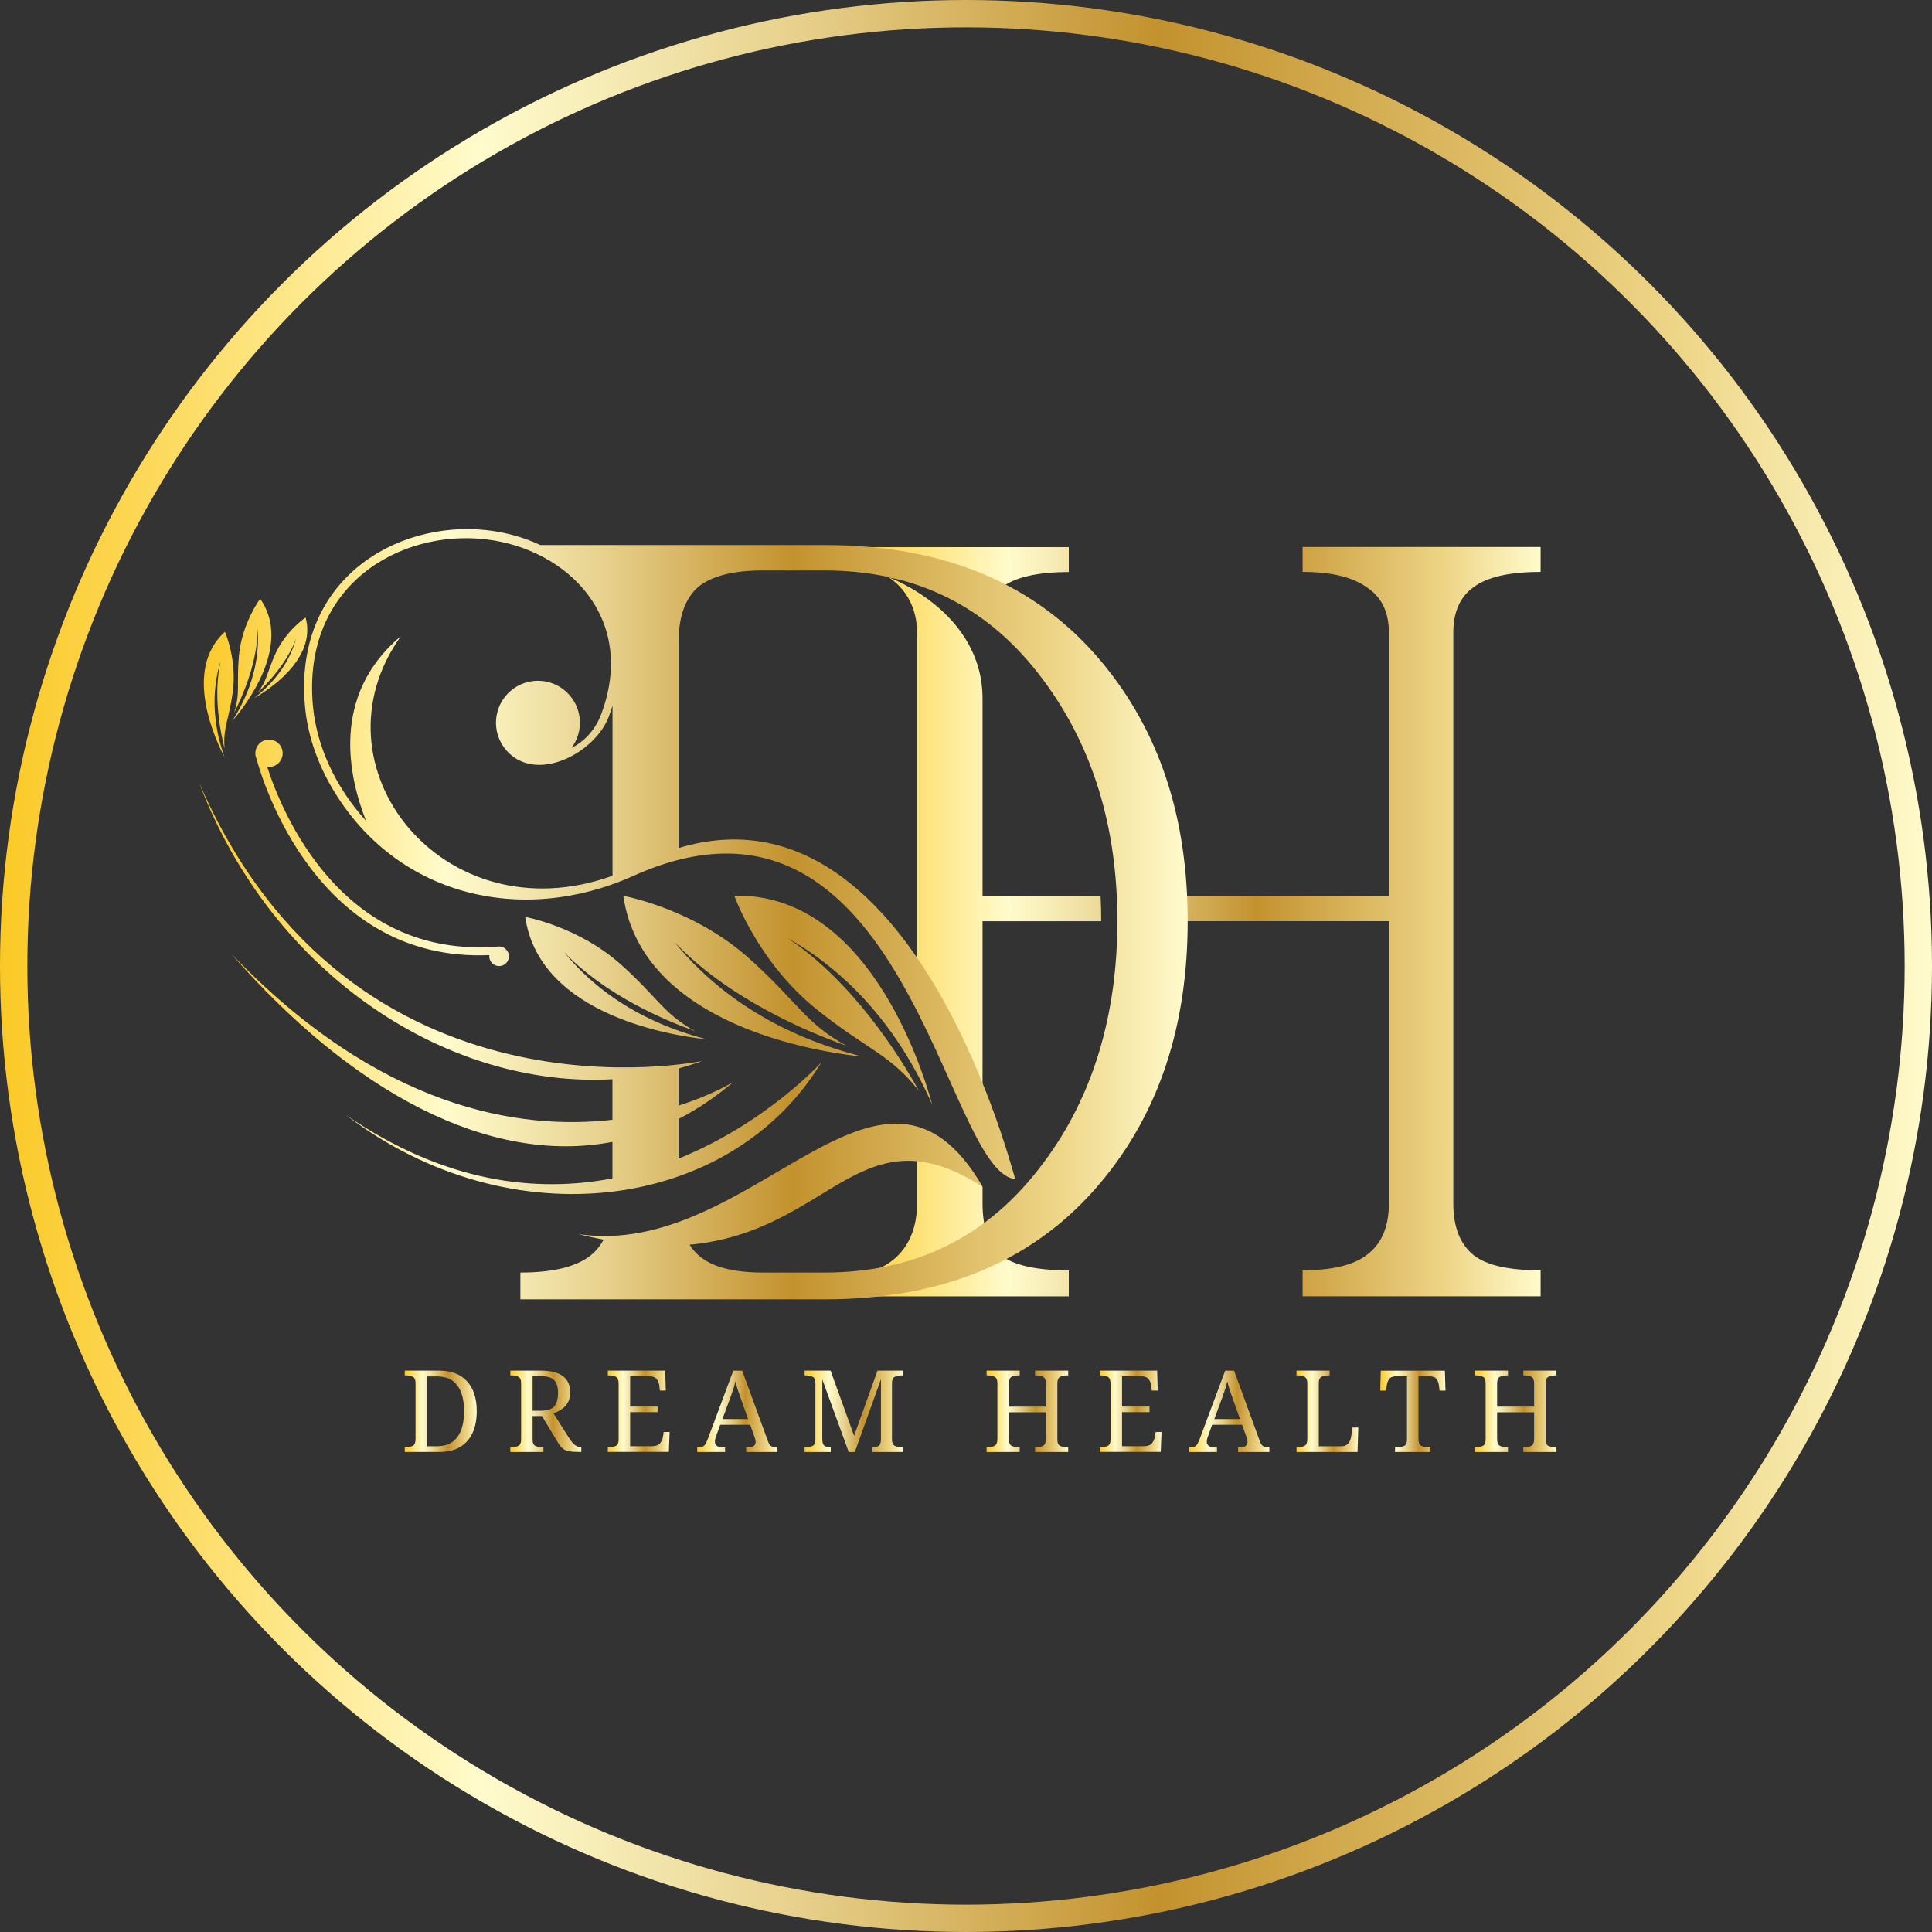
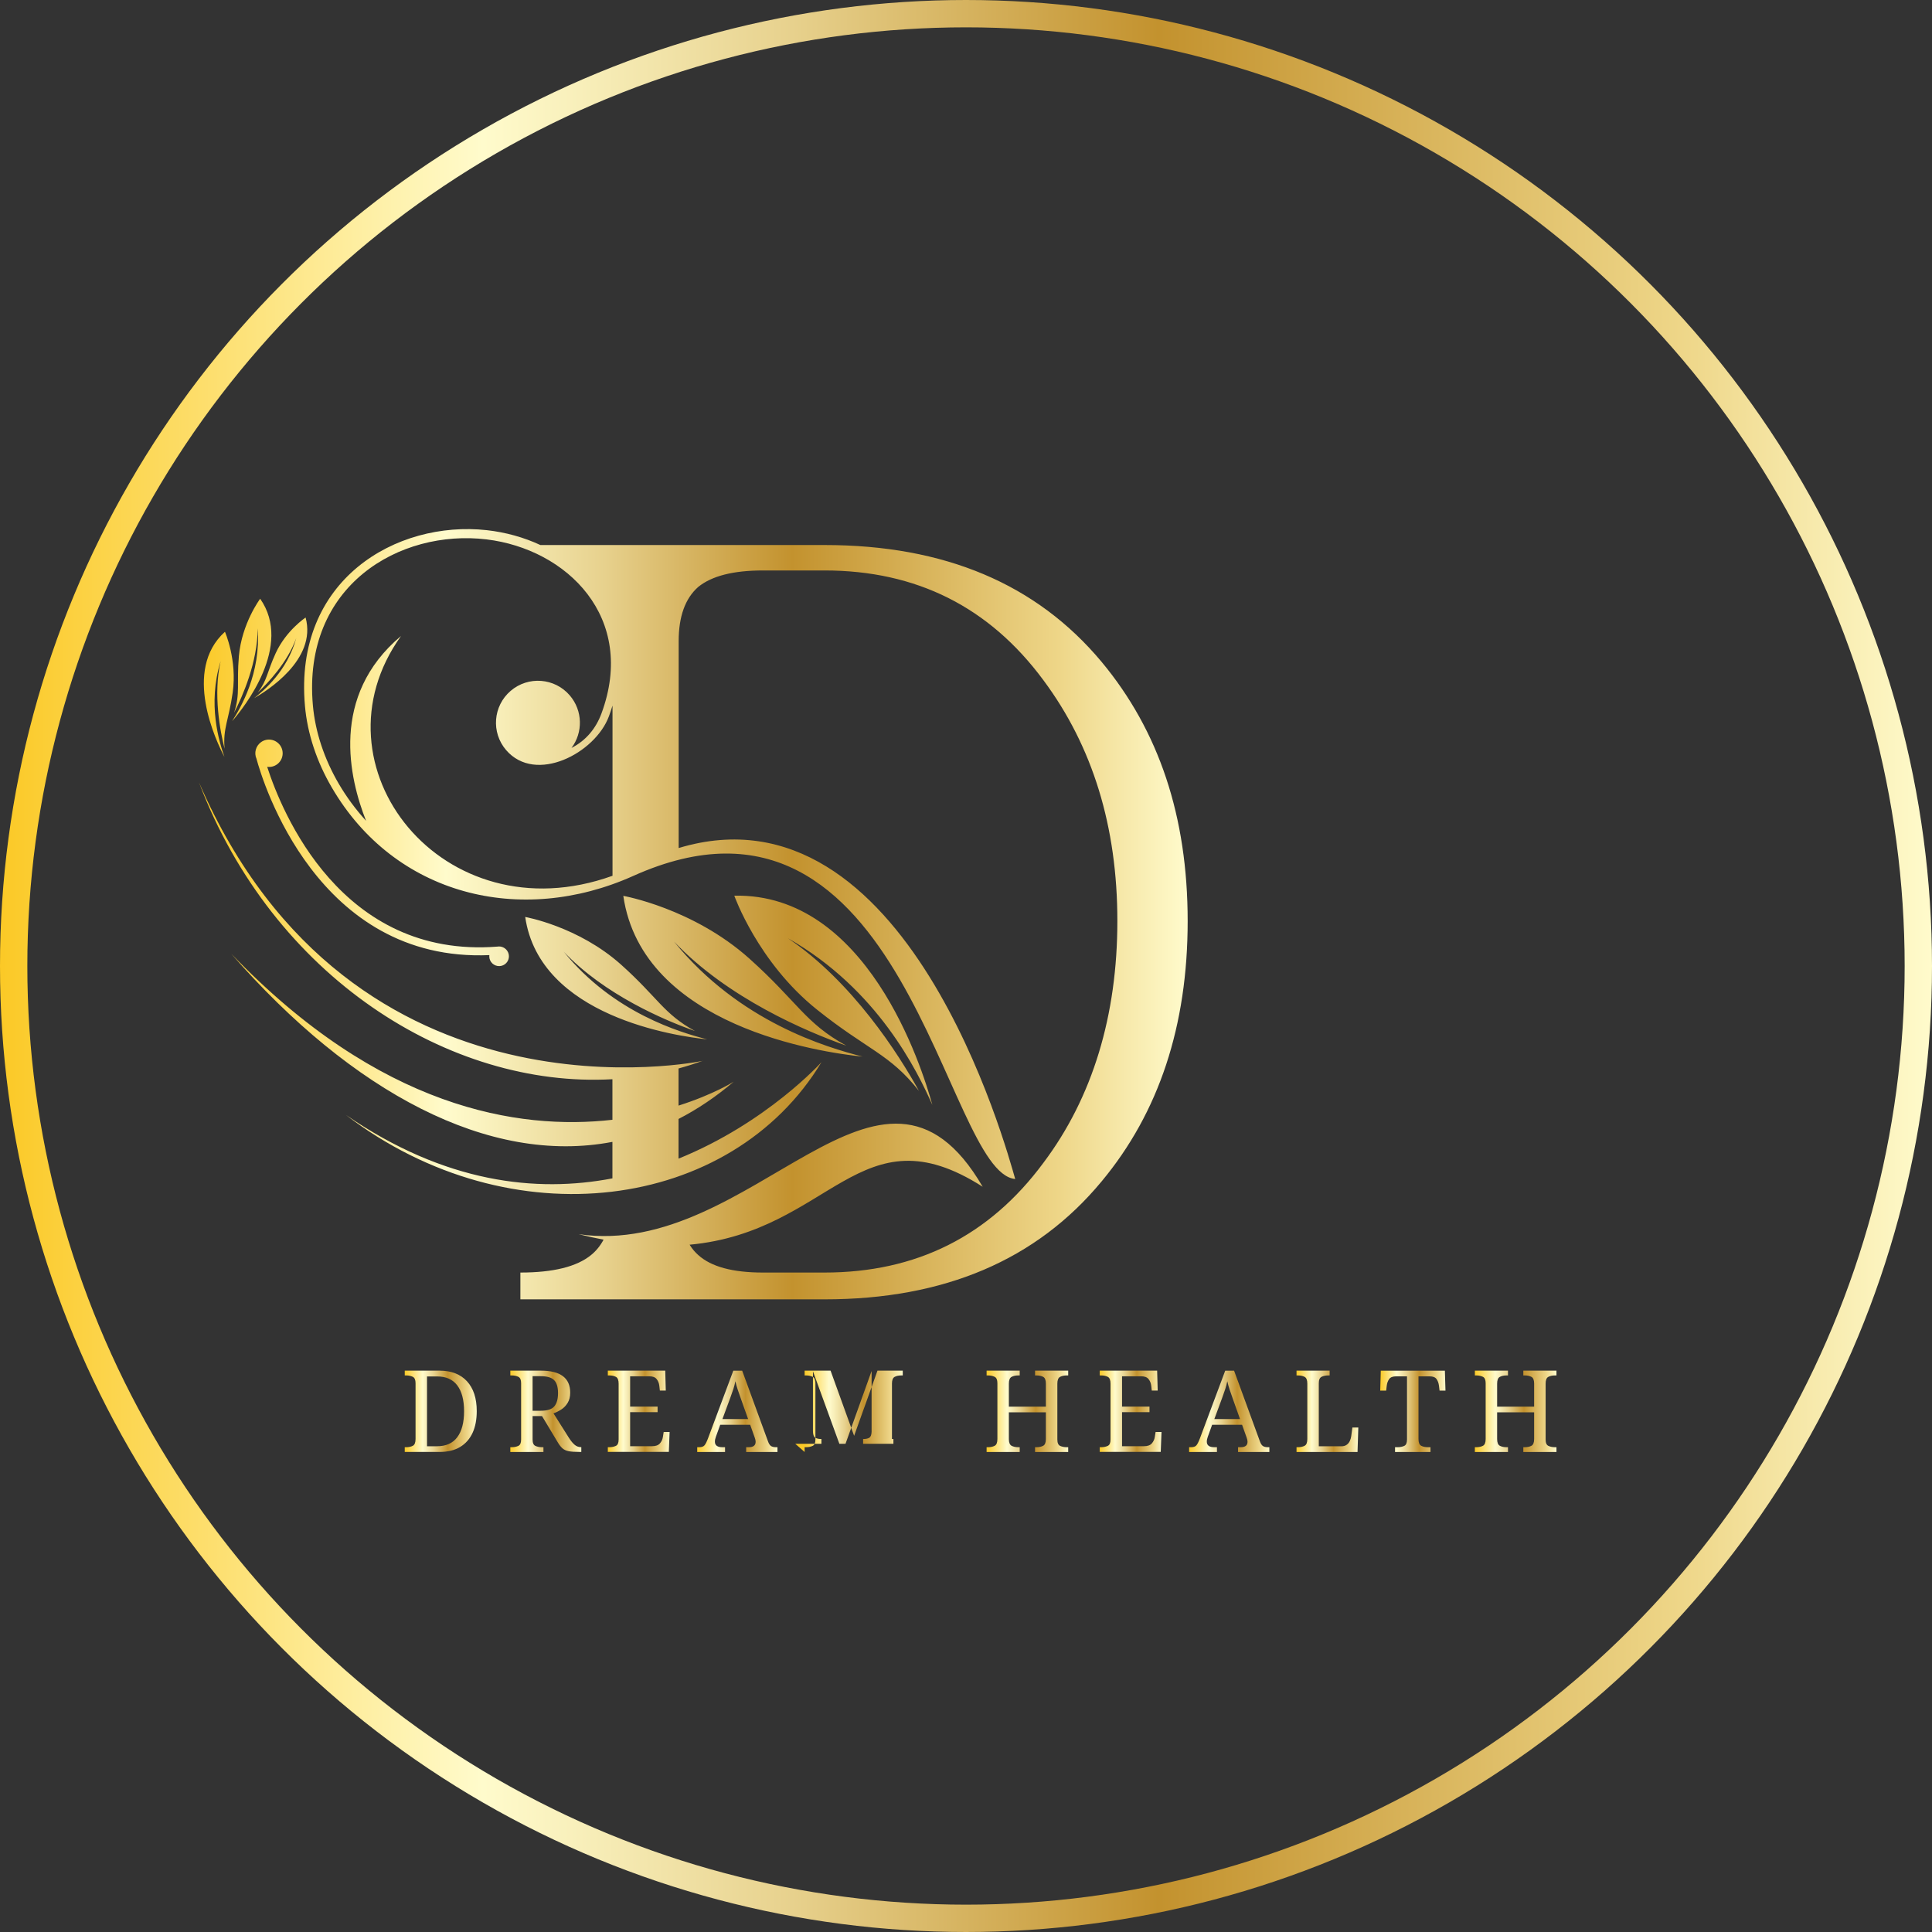
<svg xmlns="http://www.w3.org/2000/svg" xmlns:xlink="http://www.w3.org/1999/xlink" id="Layer_2" viewBox="0 0 424.02 424.02">
  <rect x="0" y="0" width="424.02" height="424.02" fill="#333333" stroke="none" />
  <defs>
    <style>.cls-1{fill:url(#linear-gradient-2);}.cls-2{fill:url(#linear-gradient-6);}.cls-3{fill:url(#linear-gradient-11);}.cls-4{fill:url(#linear-gradient-10);}.cls-5{fill:none;stroke:url(#linear-gradient-14);stroke-miterlimit:10;stroke-width:6px;}.cls-6{fill:url(#linear-gradient-5);}.cls-7{fill:url(#linear-gradient-7);}.cls-8{fill:url(#linear-gradient-9);}.cls-9{fill:url(#linear-gradient-3);}.cls-10{fill:url(#linear-gradient);}.cls-11{fill:url(#linear-gradient-4);}.cls-12{fill:url(#linear-gradient-8);}.cls-13{fill:url(#linear-gradient-12);}.cls-14{fill:url(#linear-gradient-13);}</style>
    <linearGradient id="linear-gradient" x1="182.33" y1="237.13" x2="338.12" y2="237.13" gradientTransform="translate(0 439.42) scale(1 -1)" gradientUnits="userSpaceOnUse">
      <stop offset="0" stop-color="#fbc926" />
      <stop offset=".25" stop-color="#fffbcc" />
      <stop offset=".3" stop-color="#f8efba" />
      <stop offset=".41" stop-color="#e7d18d" />
      <stop offset=".55" stop-color="#cca246" />
      <stop offset=".6" stop-color="#c3922e" />
      <stop offset=".87" stop-color="#eed688" />
      <stop offset="1" stop-color="#fffbcc" />
    </linearGradient>
    <linearGradient id="linear-gradient-2" x1="43.67" y1="238.78" x2="260.65" y2="238.78" xlink:href="#linear-gradient" />
    <linearGradient id="linear-gradient-3" x1="88.83" y1="129.67" x2="104.63" y2="129.67" xlink:href="#linear-gradient" />
    <linearGradient id="linear-gradient-4" x1="112" y1="129.67" x2="127.6" y2="129.67" xlink:href="#linear-gradient" />
    <linearGradient id="linear-gradient-5" x1="133.39" y1="129.68" x2="146.96" y2="129.68" xlink:href="#linear-gradient" />
    <linearGradient id="linear-gradient-6" x1="153.02" y1="129.67" x2="170.63" y2="129.67" xlink:href="#linear-gradient" />
    <linearGradient id="linear-gradient-7" x1="176.59" y1="129.68" x2="198.16" y2="129.68" xlink:href="#linear-gradient" />
    <linearGradient id="linear-gradient-8" x1="216.53" y1="129.67" x2="234.46" y2="129.67" xlink:href="#linear-gradient" />
    <linearGradient id="linear-gradient-9" x1="241.35" y1="129.68" x2="254.92" y2="129.68" xlink:href="#linear-gradient" />
    <linearGradient id="linear-gradient-10" x1="260.98" y1="129.67" x2="278.59" y2="129.67" xlink:href="#linear-gradient" />
    <linearGradient id="linear-gradient-11" x1="284.54" y1="129.67" x2="298.11" y2="129.67" xlink:href="#linear-gradient" />
    <linearGradient id="linear-gradient-12" x1="302.92" y1="129.67" x2="317.24" y2="129.67" xlink:href="#linear-gradient" />
    <linearGradient id="linear-gradient-13" x1="323.69" y1="129.67" x2="341.62" y2="129.67" xlink:href="#linear-gradient" />
    <linearGradient id="linear-gradient-14" x1="0" y1="227.41" x2="424.02" y2="227.41" xlink:href="#linear-gradient" />
  </defs>
  <g id="Layer_2-2">
    <g id="Layer_1-2">
      <g>
-         <path class="cls-10" d="m252.2,202.17h52.63v61.89c0,5.21-1.64,9.01-4.91,11.4-2.96,2.24-7.64,3.34-14.03,3.34v5.7h52.23v-5.7c-7,0-11.9-1.1-14.71-3.34-2.96-2.4-4.45-6.16-4.45-11.37v-125.18c0-4.6,1.48-7.94,4.45-10.04,2.97-2.24,7.87-3.35,14.71-3.35v-5.47h-52.23v5.47c6.23,0,10.91,1.1,14.03,3.35,3.27,2.09,4.91,5.44,4.91,10.04v57.78h-54.24c.55.77.95,1.41,1.06,1.78.21.71.42,2.05.56,3.69h-.01Zm-36.56,42.54v-42.53h26.04c0-1.85-.04-3.68-.13-5.47h-25.91v-43.36c0-19.24-20.64-26.66-20.64-26.66,10.02,1.71,17.06,6.16,20.88,9.14.51-3.04,1.84-5.35,3.98-6.93,2.96-2.24,7.87-3.35,14.71-3.35v-5.47h-52.23l4.32,4.3c8.58,0,14.62,5.98,14.62,14.56v78.13c2.54,4.19,9.89,18.42,14.37,27.65h-.01Zm-33.3,39.8h52.23v-5.7c-7.11,0-12.09-1.1-14.94-3.34-2.66-2.24-3.99-6.05-3.99-11.4v-3.56s-6.31-7.35-12.59-7.94c-.58-.05-1.18-.25-1.78-.58v12.12c0,10.19-6.55,15.89-16.58,15.89l-2.36,4.53h0v-.02Z" />
        <path class="cls-1" d="m50.99,158.23c2.53-2.92,13.36-16.47,6.11-26.82,0,0-4.04,5.4-4.67,12.6-.53,6.18.35,8.12-1.05,12.41,1.85-3.56,5.15-11.09,5.18-18.51.72,9.86-3.71,17.37-5.58,20.31h.01Zm4.83-5.03c2.56-1.45,13.79-8.39,11.25-17.67,0,0-4.28,2.84-6.57,7.84-1.96,4.29-1.83,5.91-3.93,8.63,2.23-2.08,6.53-6.63,8.45-11.95-2.01,7.25-7.11,11.5-9.2,13.14h0Zm98.47,79.62s-77.02,16.39-110.62-61.11c16.15,42.63,54.89,67.16,90.74,65.15v8.9c-20.63,2.36-51.11-2.49-83.65-36.43,26.53,30.4,56.58,46.48,83.65,41.28v8.01c-16.64,3.19-36.74,1.06-58.49-13.92,36.15,27.65,84.61,21.15,104.37-11.58,0,0-11.98,13.32-31.37,21.17v-8.71c4.15-2.13,8.19-4.84,12.1-8.17,0,0-4.41,2.8-12.1,5.24v-8.15c1.81-.49,3.6-1.06,5.36-1.7h0v.02Zm-98-66.3c1.36,5.04,13.35,44.73,51.11,43.1-.06.52.06,1.06.38,1.51.7.97,2.04,1.19,3.01.51.97-.69,1.2-2.04.5-3.01-.49-.68-1.31-1-2.09-.88-34.36,2.72-47.42-29.69-50.56-39.45.73.1,1.49-.07,2.14-.53,1.35-.96,1.66-2.84.7-4.19-.97-1.35-2.84-1.67-4.19-.7-1.17.84-1.56,2.37-1,3.64h0Zm98.92,61.59c-6.72-.69-36.76-4.97-39.94-26.86,0,0,11.63,2.04,21.05,10.47,8.08,7.23,9.29,10.77,16.21,14.56-6.61-2.32-19.86-7.96-28.78-17.38,10.9,13.42,25.55,17.69,31.46,19.21h0Zm34.04,3.78c-8.83-.9-48.28-6.53-52.45-35.27,0,0,15.27,2.68,27.65,13.75,10.61,9.5,12.2,14.14,21.29,19.12-8.69-3.05-26.08-10.45-37.8-22.83,14.31,17.63,33.56,23.23,41.31,25.22h0Zm15.37,10.59c-2.36-8.57-14.43-46.54-43.46-45.9,0,0,5.16,14.62,18.14,25,11.11,8.89,15.96,9.69,22.38,17.84-4.44-8.06-14.62-24-28.77-33.51,19.76,11.21,28.46,29.25,31.71,36.58h0Zm-70.19-87.6v37.33c-37.23,13.38-66.84-24.14-46.42-52.62-15.67,13.16-11.34,31.28-7.67,40.56-2.31-2.54-4.32-5.28-6-8.15-3.17-5.44-5.15-11.35-5.67-17.19-2.35-26.4,19.15-38.7,38.09-36.43,17.64,2.11,33.05,17.13,25.24,38.22-1.2,3.23-3.34,5.9-6.57,7.55,2.54-3.38,2.49-8.18-.38-11.53-3.31-3.86-9.13-4.3-12.98-.99-3.86,3.31-4.31,9.12-1,12.98,6.48,7.55,19.58.69,22.57-7.4.29-.78.55-1.56.78-2.32h0Zm-20.23,130.29h66.8c26.26,0,46.49-8.64,60.77-25.88,12.59-15.13,18.89-34.17,18.89-57.13s-6.3-41.77-18.89-56.9c-14.28-17.12-34.52-25.64-60.77-25.64h-62.4c-3.65-1.7-7.64-2.8-11.74-3.26-19.92-2.19-42.41,10.9-39.93,38.58.54,6.09,2.59,12.25,5.9,17.91,13.78,23.63,41.4,30.51,66.18,19.38,59.71-26.81,68.24,65.13,83.8,66.53-1.92-6.65-23.79-87.76-73.86-72.64v-45.41c0-5.38,1.42-9.37,4.3-11.9,2.99-2.42,7.72-3.61,14.2-3.61h13.51c20.16,0,36.16,8.02,48.03,24.07,10.83,14.55,16.24,32.17,16.24,52.86s-5.41,38.7-16.24,53.09c-11.87,16.05-27.87,24.07-48.03,24.07h-13.51c-6.64,0-11.36-1.27-14.2-3.84-.73-.64-1.36-1.4-1.9-2.27,31.04-2.86,37.36-29.95,64.32-12.72-22.39-38.47-50.36,16.02-88.68,10.41,1.89.47,3.71.87,5.48,1.2-.72,1.35-1.64,2.48-2.75,3.38-3.15,2.57-8.33,3.84-15.51,3.84v5.84h0v.04Zm-64.92-119c-1.81-3.42-9.3-19.06.09-27.51,0,0,2.72,6.17,1.7,13.33-.87,6.13-2.17,7.83-1.78,12.33-.99-3.88-2.52-11.97-.87-19.2-2.92,9.45-.3,17.76.85,21.05h0Z" />
      </g>
      <g>
        <path class="cls-9" d="m88.83,318.67v-1.05h.32c.57,0,1.05-.1,1.45-.31s.6-.7.6-1.49v-12.25c0-.73-.2-1.2-.61-1.4-.41-.2-.89-.3-1.44-.3h-.32v-1.05h7.65c2.57,0,4.57.78,6,2.32,1.43,1.55,2.15,3.74,2.15,6.57,0,1.83-.3,3.42-.91,4.75s-1.52,2.37-2.72,3.1c-1.21.73-2.71,1.1-4.51,1.1h-7.66Zm4.9-1.26h2.17c1.98,0,3.47-.66,4.46-1.99.99-1.32,1.49-3.22,1.49-5.69s-.5-4.36-1.49-5.67c-.99-1.32-2.47-1.97-4.44-1.97h-2.2v15.32h.01Z" />
        <path class="cls-11" d="m112,318.67v-1.05h.32c.55,0,1.03-.1,1.44-.29s.61-.65.61-1.39v-12.37c0-.73-.2-1.2-.61-1.4-.41-.2-.89-.3-1.44-.3h-.32v-1.05h6.72c4.28,0,6.42,1.61,6.42,4.82,0,.88-.18,1.63-.55,2.24s-.83,1.1-1.4,1.46c-.57.37-1.14.65-1.72.85l3.42,5.42c.43.67.85,1.17,1.25,1.5s.86.5,1.37.5h.07v1.05h-.35c-1.03,0-1.84-.05-2.41-.16-.58-.11-1.04-.33-1.4-.65-.36-.33-.72-.8-1.09-1.44l-3.37-5.62h-2.07v5.15c0,.73.2,1.2.61,1.39s.89.29,1.44.29h.33v1.05h-7.27,0Zm4.9-9.05h1.75c1.47,0,2.47-.32,3.01-.97.54-.65.81-1.62.81-2.92s-.29-2.28-.88-2.85c-.58-.57-1.58-.85-3-.85h-1.7v7.6h.01Z" />
        <path class="cls-6" d="m133.4,318.67v-1.05h.32c.55,0,1.03-.1,1.44-.29s.61-.65.61-1.39v-12.27c0-.78-.2-1.28-.6-1.49-.4-.21-.88-.31-1.45-.31h-.32v-1.05h12.6l.12,4.37h-1.3l-.12-1.08c-.07-.55-.26-1.03-.59-1.44-.32-.41-.86-.61-1.61-.61h-4.2v6.65h6.02v1.22h-6.02v7.47h4.82c.78,0,1.35-.2,1.71-.61.36-.41.58-.89.66-1.44l.17-1.07h1.3l-.17,4.37h-13.4v.02Z" />
        <path class="cls-2" d="m153.02,318.67v-1.05h.47c.48,0,.85-.12,1.09-.37.24-.25.51-.78.81-1.57l5.55-14.85h1.95l5.65,15.47c.18.52.4.87.66,1.05.26.18.63.27,1.11.27h.32v1.05h-6.87v-1.05h.58c1,0,1.5-.4,1.5-1.2,0-.13-.02-.27-.05-.42-.03-.15-.08-.32-.15-.5l-1-2.8h-6.57l-.95,2.62c-.15.4-.22.76-.22,1.08,0,.82.55,1.22,1.65,1.22h.58v1.05h-6.11Zm5.52-7.22h5.65l-1.55-4.37c-.27-.73-.51-1.42-.72-2.07-.22-.65-.39-1.27-.52-1.87-.12.6-.27,1.17-.45,1.72s-.42,1.22-.7,2l-1.7,4.6h-.01Z" />
-         <path class="cls-7" d="m176.59,318.67v-1.05h.32c.55,0,1.03-.1,1.44-.29s.61-.65.61-1.39v-12.37c0-.73-.2-1.2-.61-1.4-.41-.2-.89-.3-1.44-.3h-.32v-1.05h5.7l5.17,14.3,5.12-14.3h5.55v1.05h-.32c-.57,0-1.05.1-1.45.31s-.6.7-.6,1.49v12.15c0,.78.2,1.28.6,1.49.4.21.88.31,1.45.31h.32v1.05h-6.65v-1.05h.07c.53,0,.96-.09,1.27-.27.32-.18.49-.62.52-1.3v-13.35l-5.72,15.97h-1.35l-5.8-15.92v13.07c0,.78.16,1.28.47,1.49.32.21.76.31,1.32.31h.07v1.05h-5.77.03Z" />
+         <path class="cls-7" d="m176.59,318.67v-1.05h.32c.55,0,1.03-.1,1.44-.29s.61-.65.61-1.39v-12.37c0-.73-.2-1.2-.61-1.4-.41-.2-.89-.3-1.44-.3h-.32v-1.05h5.7l5.17,14.3,5.12-14.3h5.55v1.05h-.32c-.57,0-1.05.1-1.45.31s-.6.7-.6,1.49v12.15h.32v1.05h-6.65v-1.05h.07c.53,0,.96-.09,1.27-.27.32-.18.49-.62.52-1.3v-13.35l-5.72,15.97h-1.35l-5.8-15.92v13.07c0,.78.16,1.28.47,1.49.32.21.76.31,1.32.31h.07v1.05h-5.77.03Z" />
        <path class="cls-12" d="m216.53,318.67v-1.05h.32c.57,0,1.05-.1,1.45-.31s.6-.7.6-1.49v-12.25c0-.73-.2-1.2-.61-1.4-.41-.2-.89-.3-1.44-.3h-.32v-1.05h7.27v1.05h-.33c-.57,0-1.05.1-1.45.31s-.6.7-.6,1.49v5.05h8.12v-5.05c0-.78-.2-1.28-.6-1.49-.4-.21-.88-.31-1.45-.31h-.32v-1.05h7.27v1.05h-.33c-.57,0-1.05.1-1.45.31s-.6.7-.6,1.49v12.27c0,.73.2,1.2.61,1.39s.89.29,1.44.29h.33v1.05h-7.27v-1.05h.32c.57,0,1.05-.1,1.45-.31s.6-.7.6-1.49v-5.85h-8.12v5.85c0,.78.2,1.28.6,1.49.4.21.88.31,1.45.31h.33v1.05h-7.27Z" />
        <path class="cls-8" d="m241.36,318.67v-1.05h.32c.55,0,1.03-.1,1.44-.29s.61-.65.61-1.39v-12.27c0-.78-.2-1.28-.6-1.49-.4-.21-.88-.31-1.45-.31h-.32v-1.05h12.6l.12,4.37h-1.3l-.12-1.08c-.07-.55-.26-1.03-.59-1.44-.32-.41-.86-.61-1.61-.61h-4.2v6.65h6.02v1.22h-6.02v7.47h4.82c.78,0,1.35-.2,1.71-.61.36-.41.58-.89.66-1.44l.17-1.07h1.3l-.17,4.37h-13.4v.02Z" />
        <path class="cls-4" d="m260.98,318.67v-1.05h.47c.48,0,.85-.12,1.09-.37.24-.25.51-.78.81-1.57l5.55-14.85h1.95l5.65,15.47c.18.52.4.87.66,1.05.26.18.63.27,1.11.27h.32v1.05h-6.87v-1.05h.58c1,0,1.5-.4,1.5-1.2,0-.13-.02-.27-.05-.42-.03-.15-.08-.32-.15-.5l-1-2.8h-6.57l-.95,2.62c-.15.4-.22.76-.22,1.08,0,.82.55,1.22,1.65,1.22h.58v1.05h-6.11Zm5.52-7.22h5.65l-1.55-4.37c-.27-.73-.51-1.42-.72-2.07-.22-.65-.39-1.27-.52-1.87-.12.6-.27,1.17-.45,1.72s-.42,1.22-.7,2l-1.7,4.6h-.01Z" />
        <path class="cls-3" d="m284.55,318.67v-1.05h.32c.57,0,1.05-.1,1.45-.31s.6-.7.6-1.49v-12.15c0-.78-.2-1.28-.6-1.49-.4-.21-.88-.31-1.45-.31h-.32v-1.05h7.27v1.05h-.33c-.55,0-1.03.1-1.44.3-.41.2-.61.67-.61,1.4v13.85h4.92c.5,0,.9-.11,1.21-.34.31-.22.54-.51.69-.85s.25-.7.3-1.06l.25-1.87h1.3l-.17,5.37h-13.4.01Z" />
        <path class="cls-13" d="m306.17,318.67v-1.05h.58c.55,0,1.03-.1,1.44-.29s.61-.65.61-1.39v-13.87h-2.4c-.73,0-1.24.2-1.53.61-.28.41-.46.89-.52,1.44l-.13,1.08h-1.3l.12-4.37h14.07l.13,4.37h-1.3l-.13-1.08c-.07-.55-.24-1.03-.52-1.44s-.8-.61-1.55-.61h-2.42v13.75c0,.78.2,1.28.6,1.49.4.21.88.31,1.45.31h.58v1.05h-7.78Z" />
        <path class="cls-14" d="m323.69,318.67v-1.05h.32c.57,0,1.05-.1,1.45-.31s.6-.7.6-1.49v-12.25c0-.73-.2-1.2-.61-1.4-.41-.2-.89-.3-1.44-.3h-.32v-1.05h7.27v1.05h-.33c-.57,0-1.05.1-1.45.31s-.6.7-.6,1.49v5.05h8.12v-5.05c0-.78-.2-1.28-.6-1.49-.4-.21-.88-.31-1.45-.31h-.32v-1.05h7.27v1.05h-.33c-.57,0-1.05.1-1.45.31s-.6.7-.6,1.49v12.27c0,.73.2,1.2.61,1.39s.89.29,1.44.29h.33v1.05h-7.27v-1.05h.32c.57,0,1.05-.1,1.45-.31s.6-.7.6-1.49v-5.85h-8.12v5.85c0,.78.2,1.28.6,1.49.4.21.88.31,1.45.31h.33v1.05h-7.27Z" />
      </g>
      <circle class="cls-5" cx="212.01" cy="212.01" r="209.01" />
    </g>
  </g>
</svg>